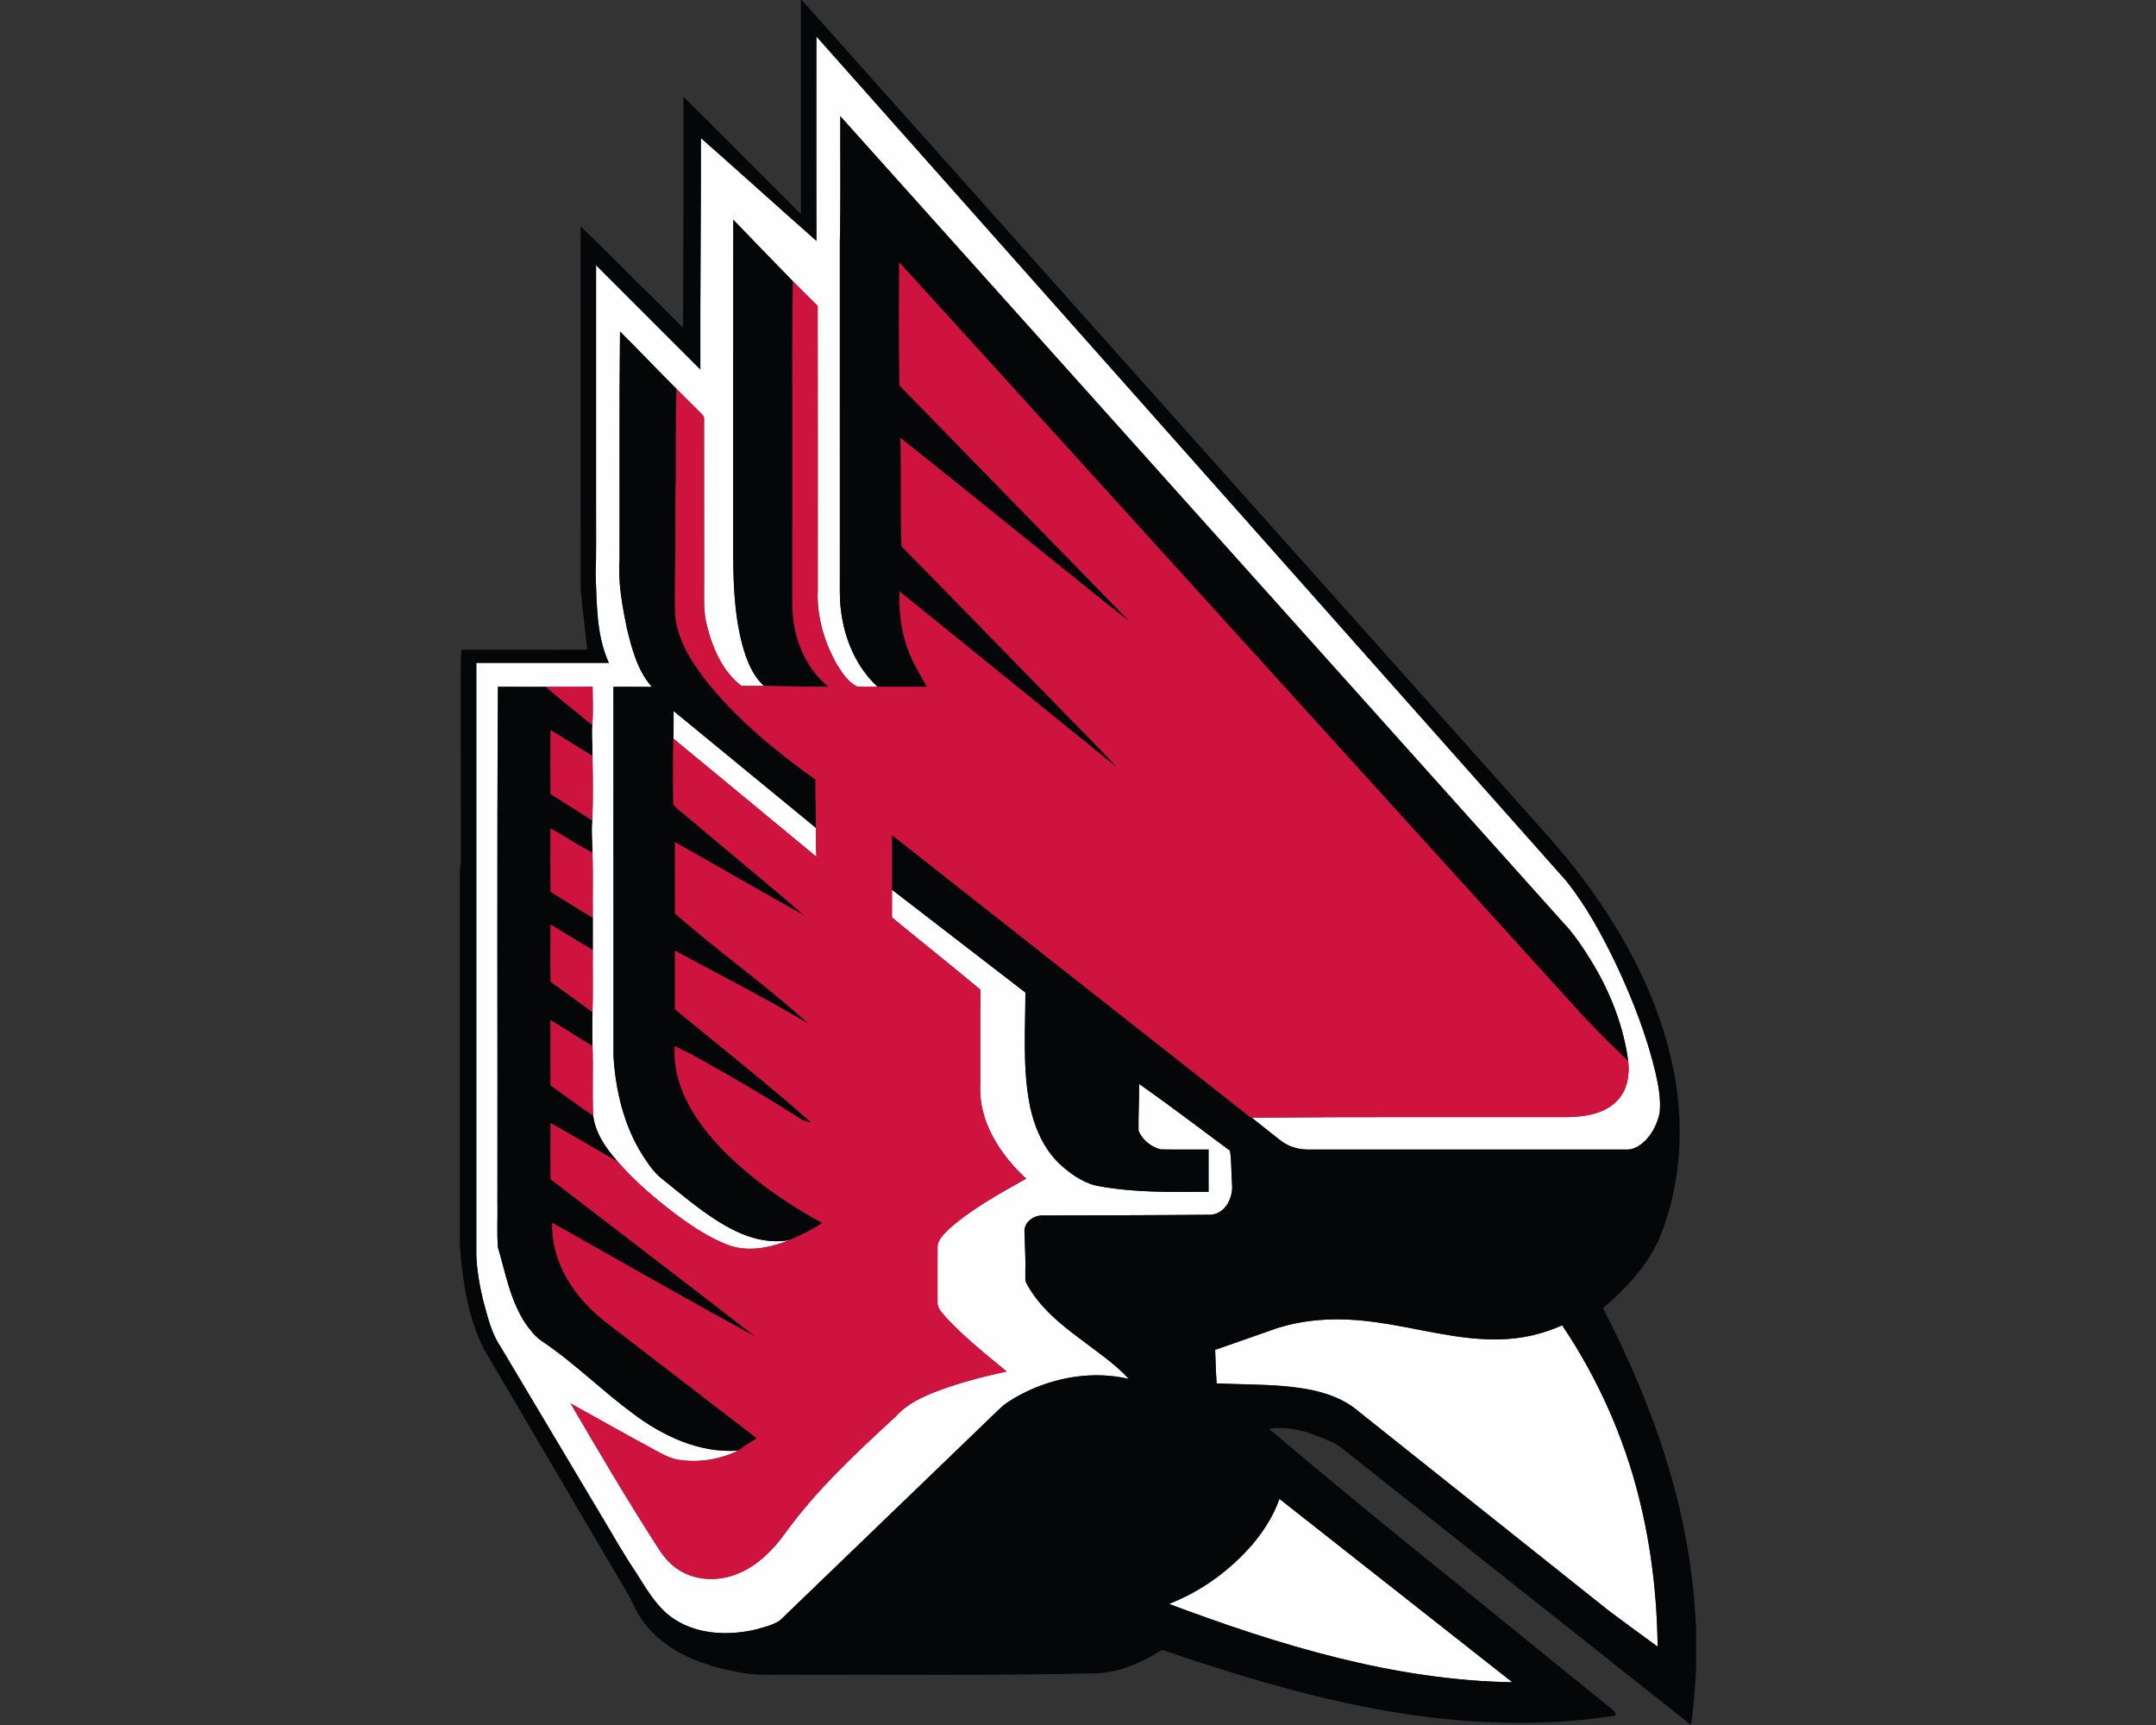
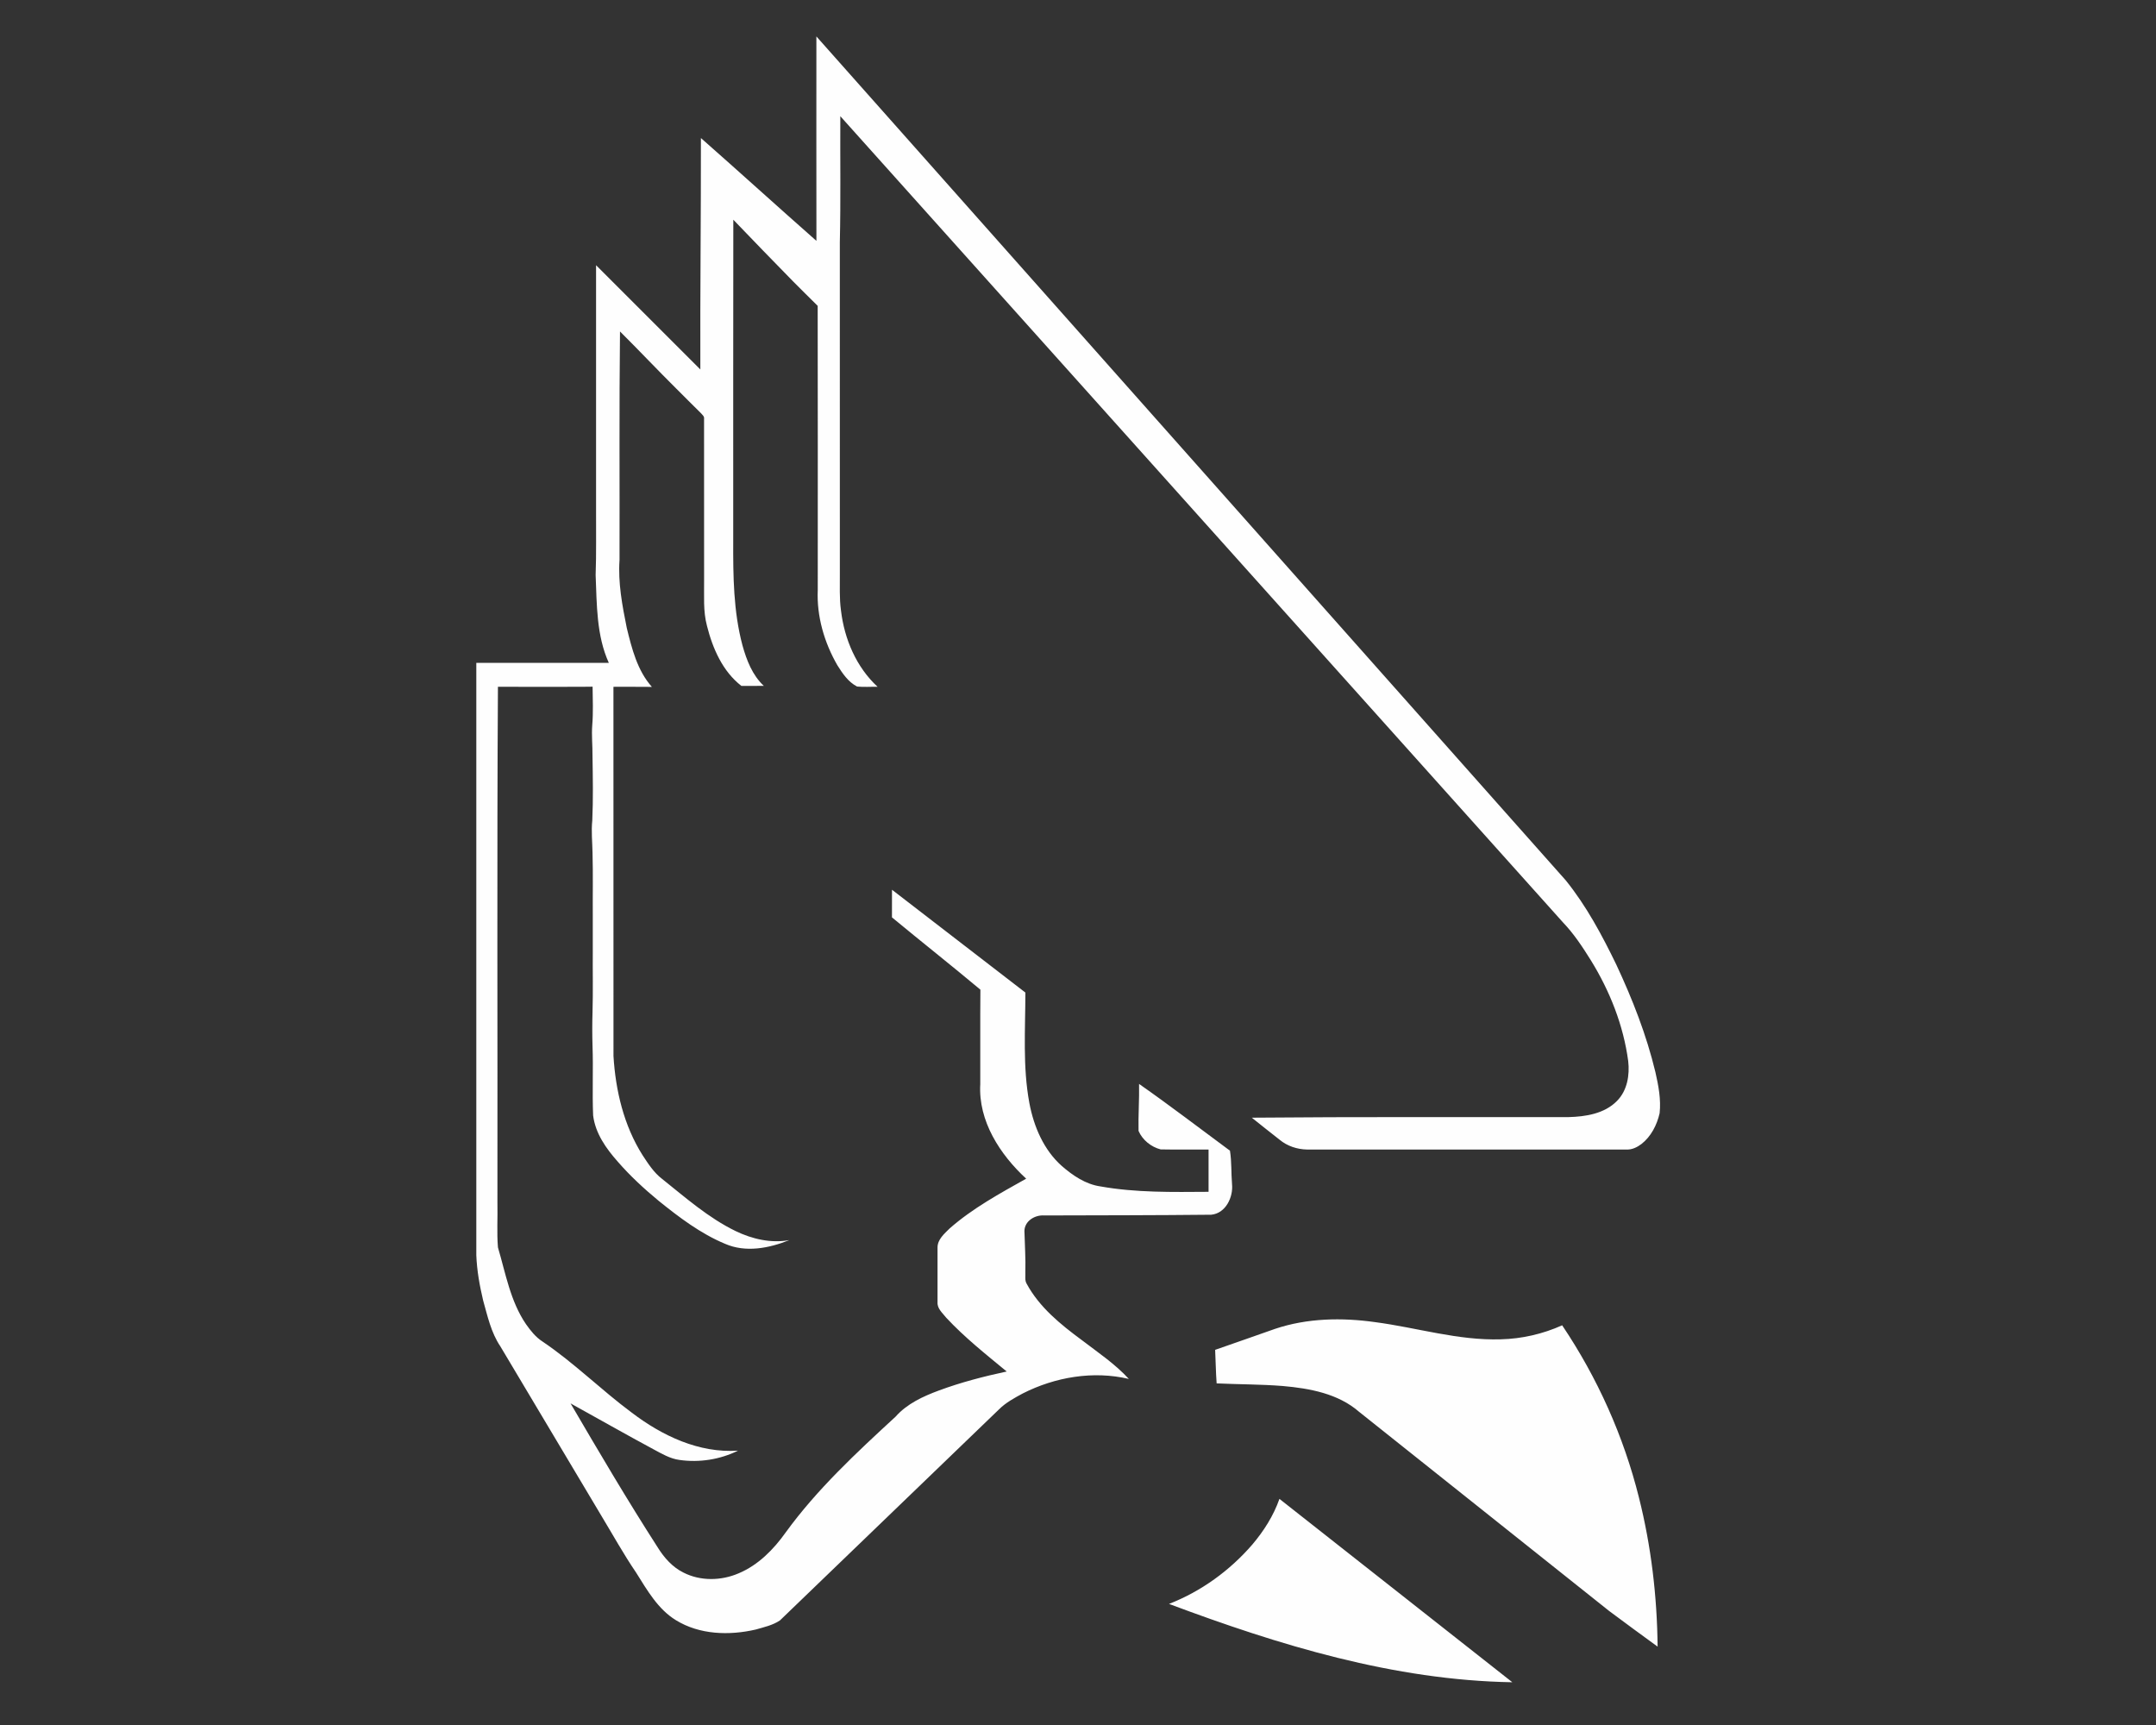
<svg xmlns="http://www.w3.org/2000/svg" height="1600px" style="shape-rendering:geometricPrecision; text-rendering:geometricPrecision; image-rendering:optimizeQuality; fill-rule:evenodd; clip-rule:evenodd" version="1.1" viewBox="0 0 2000 1600" width="2000px">
  <rect x="0" y="0" width="2000" height="1600" fill="#333333" stroke="none" />
  <defs>
    <style type="text/css">
   
    .fil1 {fill:#050607;fill-rule:nonzero}
    .fil2 {fill:#CE143E;fill-rule:nonzero}
    .fil0 {fill:#FEFEFE;fill-rule:nonzero}
   
  </style>
  </defs>
  <g id="Capa_x0020_1">
    <g id="Ball_x0020_State_x0020_Cardinals.cdr">
-       <path class="fil0" d="M757.32 33.79c231.75,260.92 463.46,521.87 695.18,782.8 19.13,23.74 33.6,50.81 46.86,78.14 14.98,32.07 28.01,65.24 36.27,99.71 2.83,12.46 5.3,25.31 3.91,38.12 -2.51,10.91 -7.91,21.59 -16.89,28.58 -3.94,2.98 -8.72,5.3 -13.75,5.11 -98.79,-0.05 -197.58,0 -296.37,-0.02 -9.15,-0.15 -18.39,-3.17 -25.46,-9.06 -8.61,-6.85 -17.34,-13.53 -25.85,-20.48 97.9,-0.89 195.83,-0.38 293.75,-0.54 15.86,-0.4 33.4,-3.12 44.99,-14.97 9.6,-9.62 11.94,-24.09 10.42,-37.11 -4.46,-33.2 -17.08,-64.96 -34.63,-93.37 -7.69,-12.32 -15.72,-24.56 -25.8,-35.08 -223.49,-249.26 -446.95,-498.55 -670.43,-747.84 -0.21,39.03 0.45,78.05 -0.45,117.06 0.03,102.25 0,204.49 0.02,306.75 0.12,11.57 -0.55,23.2 1.06,34.72 3.12,26.39 14.19,52.51 33.97,70.73 -6.36,-0.16 -12.74,0.4 -19.05,-0.25 -8.19,-4.18 -13.55,-12.21 -18.32,-19.8 -12.11,-21.03 -19.24,-45.36 -18.16,-69.75 -0.02,-87.84 0.12,-175.7 -0.07,-263.54 -7.74,-7.53 -15.3,-15.26 -22.96,-22.85 -18.56,-18.9 -36.95,-37.97 -55.3,-57.05 -0.19,99.38 -0.03,198.76 -0.09,298.14 -0.12,32.32 0.18,65.14 8.56,96.58 3.82,13.72 9.17,27.75 19.84,37.65 -6.94,-0.06 -13.86,0 -20.78,0.05 -17.45,-13.49 -26.72,-34.81 -31.95,-55.67 -3.69,-13.68 -2.52,-27.94 -2.68,-41.95 -0.04,-50.02 0.05,-100.06 -0.04,-150.09 0.42,-2.38 -1.72,-3.86 -3.05,-5.43 -7.58,-7.43 -15.04,-14.96 -22.55,-22.45 -17.67,-17.52 -34.72,-35.64 -52.37,-53.18 -0.81,70.62 -0.25,141.28 -0.44,211.92 -1.48,21.2 2.54,42.3 6.71,63.01 4.69,19.22 9.8,39.58 23.3,54.73 -11.88,-0.14 -23.77,-0.05 -35.66,-0.07 0.02,114.14 -0.03,228.3 0.04,342.45 1.92,32.05 9.62,64.52 26.93,91.92 5.21,7.91 10.45,16.16 18.09,22.01 21.8,17.38 42.98,36.17 68.27,48.44 15.37,7.42 32.85,11.5 49.88,8.36 -18.72,7.58 -40.59,11.86 -59.77,3.42 -22.64,-9.46 -42.43,-24.47 -61.42,-39.77 -13.54,-11.18 -26.5,-23.12 -38.01,-36.38 -10.82,-12.2 -20.77,-26.19 -22.85,-42.82 -0.92,-21.49 0.21,-43.03 -0.57,-64.52 -0.32,-10.46 -0.32,-20.92 0,-31.38 0.55,-19.17 0.08,-38.34 0.24,-57.51 0,-10.01 0,-20 0,-29.96 -0.14,-20.15 0.31,-40.3 -0.24,-60.43 -0.16,-9.9 -1.28,-19.84 -0.23,-29.72 0.91,-19.99 0.51,-40.07 0.21,-60.09 0.09,-9.49 -0.96,-18.99 -0.23,-28.45 0.98,-11.87 0.44,-23.81 0.32,-35.69 -14.4,0.26 -28.81,0.01 -43.21,0.15 -14.87,-0.08 -29.74,0.02 -44.6,-0.05 -0.98,159.46 -0.25,318.94 -0.47,478.42 0.33,13.85 -0.66,27.78 0.48,41.58 7.15,24.18 11.53,50.02 26.03,71.22 4.27,6.06 8.99,12.02 15.3,16.08 29.3,19.73 54.38,44.88 82.72,65.89 28.15,21.45 62.45,37.82 98.67,35.31 -16.6,8.24 -35.89,11.27 -54.23,8.64 -8.87,-1.15 -16.62,-5.84 -24.35,-9.97 -25.77,-13.85 -51.18,-28.35 -76.79,-42.49 26.3,44.99 52.76,89.9 80.96,133.72 5.91,9.5 13.65,18.23 23.84,23.23 15.78,8.05 35.05,7.62 51.14,0.66 18.18,-7.63 32.45,-22.15 43.7,-38.01 29.12,-40.07 65.58,-73.88 101.87,-107.29 10.61,-12.01 25.46,-18.81 40.21,-24.28 20.43,-7.57 41.58,-13.04 62.87,-17.61 -19.32,-15.94 -39.06,-31.58 -56.16,-49.97 -3.29,-4.23 -8.35,-8.31 -8,-14.18 0.02,-16.91 0.02,-33.82 0,-50.7 -0.12,-7.6 6.33,-12.95 11.26,-17.87 21.3,-18.7 46.38,-32.33 70.97,-46.14 -24.26,-22.36 -44.55,-53.47 -42.58,-87.72 0.12,-29.19 -0.14,-58.38 0.12,-87.58 -27.08,-22.66 -54.83,-44.55 -82.04,-67.07 0.04,-8.55 0.02,-17.09 0.04,-25.62 41.22,31.81 82.53,63.53 123.73,95.36 -0.02,34.18 -2.6,68.74 3.71,102.55 4.1,21.77 13.28,43.42 30.14,58.37 10.23,8.87 22.11,16.96 35.83,18.9 33.06,5.89 66.79,5.22 100.24,5 0.03,-13.07 0.03,-26.15 0,-39.22 -14.82,-0.08 -29.63,0.18 -44.43,-0.12 -8.82,-2.23 -16.92,-8.73 -20.52,-17.17 -0.33,-14.5 0.77,-29.05 0.49,-43.57 28.55,19.97 56.26,41.22 84.31,61.93 1.65,10.12 1.06,20.61 1.92,30.88 1.25,12.18 -5.84,27.26 -19.3,28.51 -51.63,0.56 -103.25,0.51 -154.89,0.68 -8.58,-0.64 -18.18,5.04 -18.39,14.37 0.31,12.75 1.24,25.49 0.85,38.27 0.23,3.59 -0.73,7.58 1.31,10.84 11.78,21.74 31.39,37.61 50.96,52.05 14.99,11.48 30.91,22.11 43.75,36.11 -33.01,-7.79 -68.36,-1.78 -98.37,13.44 -7.77,4.18 -15.69,8.45 -22.01,14.72 -67.75,65.31 -135.5,130.6 -203.3,195.84 -6.69,4.49 -14.83,6.24 -22.48,8.45 -24.56,5.67 -52.04,4.86 -74.01,-8.68 -16.74,-10.26 -26.64,-27.83 -36.82,-43.99 -11.85,-17.39 -22.02,-35.85 -32.91,-53.84 -31.09,-52.06 -62.05,-104.17 -93.16,-156.22 -8.59,-12.74 -11.85,-28.01 -15.95,-42.58 -3.26,-13.75 -5.77,-27.74 -6.32,-41.88 -0.02,-183.15 -0.02,-366.29 0,-549.44 40.97,0 81.95,-0.07 122.93,0.02 -11.54,-25.43 -11.11,-54.12 -12.24,-81.46 0.73,-20.33 0.28,-40.68 0.4,-61.02 0,-75.45 0,-150.92 0,-226.37 32.28,32.2 64.45,64.48 96.73,96.68 -0.24,-71.57 0.63,-143.08 0.53,-214.64 35.88,31.58 71.26,63.75 107.15,95.37 -0.09,-63.2 -0.05,-126.4 -0.03,-189.62zm429.54 1356.47c71.98,56.73 144.05,113.36 216.05,170.09 -109.91,-1.83 -216.37,-34.42 -318.48,-72.66 29.84,-11.63 56.47,-30.96 77.35,-55.15 10.63,-12.56 19.61,-26.7 25.08,-42.28zm-4.1 -157.68c29.79,-10.02 61.91,-10.6 92.81,-6.26 38.85,5.11 76.99,17.17 116.52,15.95 19.62,-0.46 39.13,-4.95 57.04,-13 32.72,48.64 57.07,102.93 71.25,159.84 11.35,45.12 16.82,91.68 17.29,138.19 -15.06,-10.91 -30.03,-21.96 -44.95,-33.06 -77.36,-61.58 -154.68,-123.22 -232.05,-184.8 -19.36,-16.84 -45.8,-21.68 -70.59,-23.86 -20.46,-1.64 -40.99,-1.48 -61.47,-2.44 -0.78,-10.35 -0.87,-20.76 -1.39,-31.11 18.56,-6.33 37,-13.04 55.54,-19.45zm-557.91 -573.09c44.01,36.11 88.02,72.22 132,108.39 -0.07,8.94 -0.02,17.9 0.53,26.84 -44.28,-36.48 -88.34,-73.22 -132.68,-109.61 0.29,-8.54 0.07,-17.08 0.15,-25.62z" />
-       <path class="fil1" d="M1568.75 1600c-102.41,-81.01 -205.19,-162.61 -307.52,-243.74 -7.32,-5.44 -14,-11.81 -21.7,-16.69 -19.28,-9.22 -40.45,-17.76 -62.26,-14.27 83.24,71.01 169.07,138.89 253.88,208.04 20.09,16.31 40.17,32.66 60.35,48.9 2.93,2.55 7.06,4.62 7.45,8.96 -56.63,8.91 -114.5,8.57 -171.33,1.83 -85.55,-10.28 -168.42,-35.17 -249.76,-62.75 -18.13,11.63 -38.63,20.75 -60.4,21.77 -93.54,2.22 -187.13,1.03 -280.71,1.33 -17.47,-0.33 -35.14,1.29 -52.34,-2.53 -30.43,-5.56 -61.84,-16.64 -82.75,-40.57 -8,-8.51 -12.78,-19.23 -17.89,-29.56 -45.09,-76.73 -90.26,-153.4 -135.33,-230.14 -14.56,-29.84 -19.6,-63.3 -21.86,-96.14l0 -347.43c0.5,-2.93 0.94,-5.88 0.9,-8.84 -0.1,-59.22 0.02,-118.43 -0.05,-177.65 -0.08,-5.98 0.11,-11.94 0.54,-17.9 38.94,-0.04 77.88,0.05 116.8,-0.06 -2.04,-19.01 -4.55,-38.01 -6.17,-57.06 -0.09,-111.84 -0.06,-223.67 -0.02,-335.51 18.56,17.6 36.44,35.9 54.57,53.94 13.82,12.95 26.88,26.68 40.4,39.93 0.52,-71.37 0.45,-142.76 0.47,-214.15 36.45,36.09 72.54,72.54 108.88,108.72 0.04,-66.14 0.02,-132.29 0.02,-198.43l2.46 0 -1.66 0.03c221.35,248.09 442.82,496.06 664.23,744.08 20.44,23.12 41.69,45.63 60.08,70.48 39.51,52.62 71.35,112.38 84.32,177.34 10.4,51.3 7.2,105.74 -12.15,154.6 -11.19,26.65 -31.35,48.35 -53.18,66.77 27.61,53.65 51.07,109.65 66.57,168.05 11.29,42.18 17.9,85.58 19.83,129.21l0 36.61c-0.94,17.66 -2.25,35.3 -4.67,52.83zm-1107.31 -484.56c0.22,-159.48 -0.51,-318.96 0.47,-478.42 14.86,0.07 29.73,-0.03 44.6,0.05 13.86,12.38 28.74,23.53 42.89,35.54 -0.73,9.46 0.32,18.96 0.23,28.45 -13.14,-7.67 -25.83,-16.11 -38.92,-23.88 -0.04,19.76 -0.09,39.51 0.03,59.27 12.92,8.21 25.99,16.16 38.68,24.7 -1.05,9.88 0.07,19.82 0.23,29.72 -13.39,-6.8 -25.87,-15.2 -38.94,-22.54 -0.02,19.61 -0.12,39.22 0.05,58.84 13.13,7.92 25.97,16.28 39.13,24.13 0,9.96 0,19.95 0,29.96 -13.09,-7.86 -26.09,-15.86 -39.2,-23.67 0.07,17.71 -0.21,35.41 0.14,53.1 13.07,9.19 25.87,18.74 38.82,28.08 -0.32,10.46 -0.32,20.92 0,31.38 -13.25,-7.57 -25.89,-16.14 -38.96,-23.97 0.02,20.17 -0.08,40.35 0.05,60.53 13.25,9.17 25.89,19.26 39.48,27.96 2.08,16.63 12.03,30.62 22.85,42.82 -20.91,-11.71 -41.38,-24.21 -62.34,-35.8 -0.04,17.36 -0.14,34.72 0.05,52.1 63.23,48.56 126.66,96.87 189.63,145.76 -63.18,-34.22 -125.49,-70.05 -188.08,-105.34 -0.96,27.76 11.73,54.31 30.36,74.3 11.3,12.67 25.36,22.34 38.7,32.71 40.19,30.94 80.41,61.81 120.57,92.78 -5.84,3.73 -11.68,7.47 -17.32,11.52 -36.22,2.51 -70.52,-13.86 -98.67,-35.31 -28.34,-21.01 -53.42,-46.16 -82.72,-65.89 -6.31,-4.06 -11.03,-10.02 -15.3,-16.08 -14.5,-21.2 -18.88,-47.04 -26.03,-71.22 -1.14,-13.8 -0.15,-27.73 -0.48,-41.58zm113.71 -807.99c17.65,17.54 34.7,35.66 52.37,53.18 -0.7,27.34 -0.49,54.69 -0.52,82.04 -1.05,29.66 0.22,59.34 -0.86,89.01 0.2,13.3 -0.38,26.59 0.28,39.88 2.7,24.08 16.72,44.95 31.45,63.44 28.25,34.09 62.69,62.5 98.63,88.1 -0.4,14.92 0.73,29.84 0.35,44.78 -43.98,-36.17 -87.99,-72.28 -132,-108.39 -0.08,8.54 0.14,17.08 -0.15,25.62 -0.49,20.29 -0.42,40.62 -0.11,60.89 3.16,4.52 8.18,7.38 12.2,11.07 36.41,30.75 73.28,60.95 109.37,92.03 -40.26,-22.17 -79.91,-45.47 -120.02,-67.94 0.02,22 0,43.99 0.02,66 40.31,35.63 84.57,66.57 124.41,102.77 -40.7,-24.12 -82.81,-45.7 -124.43,-68.13 -0.01,18.12 0.04,36.25 -0.01,54.38 42.31,34.8 85.45,68.72 126.48,105.04 -3.26,-0.75 -6.69,-1.22 -9.52,-3.17 -21.9,-13.86 -44.04,-27.36 -66.51,-40.28 -16.73,-9.32 -33.11,-19.4 -50.56,-27.33 -1.25,18.53 3.73,37 12.39,53.28 11.51,21.7 28.12,40.28 46.37,56.53 23.65,21.15 50.21,38.88 77.99,54.15 -9.62,6.26 -19.83,11.62 -30.5,15.82 -17.03,3.14 -34.51,-0.94 -49.88,-8.36 -25.29,-12.27 -46.47,-31.06 -68.27,-48.44 -7.64,-5.85 -12.88,-14.1 -18.09,-22.01 -17.31,-27.4 -25.01,-59.87 -26.93,-91.92 -0.07,-114.15 -0.02,-228.31 -0.04,-342.45 11.89,0.02 23.78,-0.07 35.66,0.07 -13.5,-15.15 -18.61,-35.51 -23.3,-54.73 -4.17,-20.71 -8.19,-41.81 -6.71,-63.01 0.19,-70.64 -0.37,-141.3 0.44,-211.92zm105.02 194.49c0.06,-99.38 -0.1,-198.76 0.09,-298.14 18.35,19.08 36.74,38.15 55.3,57.05 -0.99,50.73 -0.26,101.5 -0.48,152.26 0,49.37 0.01,98.75 -0.02,148.13 0.17,28.37 11.01,57.62 33.55,75.76 -20.01,0 -40.03,-0.36 -60.04,-0.83 -10.67,-9.9 -16.02,-23.93 -19.84,-37.65 -8.38,-31.44 -8.68,-64.26 -8.56,-96.58zm99.35 -394.16c223.48,249.29 446.94,498.58 670.43,747.84 10.08,10.52 18.11,22.76 25.8,35.08 17.55,28.41 30.17,60.17 34.63,93.37 -19.05,-17.76 -37.35,-36.37 -54.66,-55.86 -91.71,-101.12 -183.48,-202.23 -275.19,-303.36 -115.52,-127.14 -230.69,-254.6 -346.4,-381.57 -0.2,38.08 -0.4,76.16 0.31,114.25 71.44,73.11 142.69,146.4 214.12,219.53 -22.7,-17.25 -44.52,-35.64 -66.9,-53.33 -48.8,-39.15 -97.39,-78.57 -146.35,-117.52 0.99,33.51 -0.24,67.05 0.99,100.54 45.72,46.19 90.78,93.04 136.37,139.33 21.18,22.26 43.26,43.65 64.05,66.23 -67.33,-54.69 -134.85,-109.12 -202.26,-163.71 -0.46,16.75 1.16,33.73 6.32,49.73 4.47,13.75 12.07,26.14 19.11,38.67 -15.25,0.09 -30.52,0.02 -45.77,0.04 -19.78,-18.22 -30.85,-44.34 -33.97,-70.73 -1.61,-11.52 -0.94,-23.15 -1.06,-34.72 -0.02,-102.26 0.01,-204.5 -0.02,-306.75 0.9,-39.01 0.24,-78.03 0.45,-117.06zm-22.2 -73.99l0 0c-0.02,63.22 -0.06,126.42 0.03,189.62 -35.89,-31.62 -71.27,-63.79 -107.15,-95.37 0.1,71.56 -0.77,143.07 -0.53,214.64 -32.28,-32.2 -64.45,-64.48 -96.73,-96.68 0,75.45 0,150.92 0,226.37 -0.12,20.34 0.33,40.69 -0.4,61.02 1.13,27.34 0.7,56.03 12.24,81.46 -40.98,-0.09 -81.96,-0.02 -122.93,-0.02 -0.02,183.15 -0.02,366.29 0,549.44 0.55,14.14 3.06,28.13 6.32,41.88 4.1,14.57 7.36,29.84 15.95,42.58 31.11,52.05 62.07,104.16 93.16,156.22 10.89,17.99 21.06,36.45 32.91,53.84 10.18,16.16 20.08,33.73 36.82,43.99 21.97,13.54 49.45,14.35 74.01,8.68 7.65,-2.21 15.79,-3.96 22.48,-8.45 67.8,-65.24 135.55,-130.53 203.3,-195.84 6.32,-6.27 14.24,-10.54 22.01,-14.72 30.01,-15.22 65.36,-21.23 98.37,-13.44 -12.84,-14 -28.76,-24.63 -43.75,-36.11 -19.57,-14.44 -39.18,-30.31 -50.96,-52.05 -2.04,-3.26 -1.08,-7.25 -1.31,-10.84 0.39,-12.78 -0.54,-25.52 -0.85,-38.27 0.21,-9.33 9.81,-15.01 18.39,-14.37 51.64,-0.17 103.26,-0.12 154.89,-0.68 13.46,-1.25 20.55,-16.33 19.3,-28.51 -0.86,-10.27 -0.27,-20.76 -1.92,-30.88 -28.05,-20.71 -55.76,-41.96 -84.31,-61.93 0.28,14.52 -0.82,29.07 -0.49,43.57 3.6,8.44 11.7,14.94 20.52,17.17 14.8,0.3 29.61,0.04 44.43,0.12 0.03,13.07 0.03,26.15 0,39.22 -33.45,0.22 -67.18,0.89 -100.24,-5 -13.72,-1.94 -25.6,-10.03 -35.83,-18.9 -16.86,-14.95 -26.04,-36.6 -30.14,-58.37 -6.31,-33.81 -3.73,-68.37 -3.71,-102.55 -41.2,-31.83 -82.51,-63.55 -123.73,-95.36 -0.04,-16.9 -0.02,-33.81 -0.02,-50.72 111.13,87.27 222,174.82 333.05,262.14l0.72 0c8.51,6.95 17.24,13.63 25.85,20.48 7.07,5.89 16.31,8.91 25.46,9.06 98.79,0.02 197.58,-0.03 296.37,0.02 5.03,0.19 9.81,-2.13 13.75,-5.11 8.98,-6.99 14.38,-17.67 16.89,-28.58 1.39,-12.81 -1.08,-25.66 -3.91,-38.12 -8.26,-34.47 -21.29,-67.64 -36.27,-99.71 -13.26,-27.33 -27.73,-54.4 -46.86,-78.14 -231.72,-260.93 -463.43,-521.88 -695.18,-782.8zm425.44 1198.79l0 0c-18.54,6.41 -36.98,13.12 -55.54,19.45 0.52,10.35 0.61,20.76 1.39,31.11 20.48,0.96 41.01,0.8 61.47,2.44 24.79,2.18 51.23,7.02 70.59,23.86 77.37,61.58 154.69,123.22 232.05,184.8 14.92,11.1 29.89,22.15 44.95,33.06 -0.47,-46.51 -5.94,-93.07 -17.29,-138.19 -14.18,-56.91 -38.53,-111.2 -71.25,-159.84 -17.91,8.05 -37.42,12.54 -57.04,13 -39.53,1.22 -77.67,-10.84 -116.52,-15.95 -30.9,-4.34 -63.02,-3.76 -92.81,6.26zm4.1 157.68l0 0c-5.47,15.58 -14.45,29.72 -25.08,42.28 -20.88,24.19 -47.51,43.52 -77.35,55.15 102.11,38.24 208.57,70.83 318.48,72.66 -72,-56.73 -144.07,-113.36 -216.05,-170.09z" />
-       <path class="fil2" d="M834.13 243.28c115.71,126.97 230.88,254.43 346.4,381.57 91.71,101.13 183.48,202.24 275.19,303.36 17.31,19.49 35.61,38.1 54.66,55.86 1.52,13.02 -0.82,27.49 -10.42,37.11 -11.59,11.85 -29.13,14.57 -44.99,14.97 -97.92,0.16 -195.85,-0.35 -293.75,0.54l-0.72 0c-111.05,-87.32 -221.92,-174.87 -333.05,-262.14 0,16.91 -0.02,33.82 0.02,50.72 -0.02,8.53 0,17.07 -0.04,25.62 27.21,22.52 54.96,44.41 82.04,67.07 -0.26,29.2 0,58.39 -0.12,87.58 -1.97,34.25 18.32,65.36 42.58,87.72 -24.59,13.81 -49.67,27.44 -70.97,46.14 -4.93,4.92 -11.38,10.27 -11.26,17.87 0.02,16.88 0.02,33.79 0,50.7 -0.35,5.87 4.71,9.95 8,14.18 17.1,18.39 36.84,34.03 56.16,49.97 -21.29,4.57 -42.44,10.04 -62.87,17.61 -14.75,5.47 -29.6,12.27 -40.21,24.28 -36.29,33.41 -72.75,67.22 -101.87,107.29 -11.25,15.86 -25.52,30.38 -43.7,38.01 -16.09,6.96 -35.36,7.39 -51.14,-0.66 -10.19,-5 -17.93,-13.73 -23.84,-23.23 -28.2,-43.82 -54.66,-88.73 -80.96,-133.72 25.61,14.14 51.02,28.64 76.79,42.49 7.73,4.13 15.48,8.82 24.35,9.97 18.34,2.63 37.63,-0.4 54.23,-8.64 5.64,-4.05 11.48,-7.79 17.32,-11.52 -40.16,-30.97 -80.38,-61.84 -120.57,-92.78 -13.34,-10.37 -27.4,-20.04 -38.7,-32.71 -18.63,-19.99 -31.32,-46.54 -30.36,-74.3 62.59,35.29 124.9,71.12 188.08,105.34 -62.97,-48.89 -126.4,-97.2 -189.63,-145.76 -0.19,-17.38 -0.09,-34.74 -0.05,-52.1 20.96,11.59 41.43,24.09 62.34,35.8 11.51,13.26 24.47,25.2 38.01,36.38 18.99,15.3 38.78,30.31 61.42,39.77 19.18,8.44 41.05,4.16 59.77,-3.42 10.67,-4.2 20.88,-9.56 30.5,-15.82 -27.78,-15.27 -54.34,-33 -77.99,-54.15 -18.25,-16.25 -34.86,-34.83 -46.37,-56.53 -8.66,-16.28 -13.64,-34.75 -12.39,-53.28 17.45,7.93 33.83,18.01 50.56,27.33 22.47,12.92 44.61,26.42 66.51,40.28 2.83,1.95 6.26,2.42 9.52,3.17 -41.03,-36.32 -84.17,-70.24 -126.48,-105.04 0.05,-18.13 0,-36.26 0.01,-54.38 41.62,22.43 83.73,44.01 124.43,68.13 -39.84,-36.2 -84.1,-67.14 -124.41,-102.77 -0.02,-22.01 0,-44 -0.02,-66 40.11,22.47 79.76,45.77 120.02,67.94 -36.09,-31.08 -72.96,-61.28 -109.37,-92.03 -4.02,-3.69 -9.04,-6.55 -12.2,-11.07 -0.31,-20.27 -0.38,-40.6 0.11,-60.89 44.34,36.39 88.4,73.13 132.68,109.61 -0.55,-8.94 -0.6,-17.9 -0.53,-26.84 0.38,-14.94 -0.75,-29.86 -0.35,-44.78 -35.94,-25.6 -70.38,-54.01 -98.63,-88.1 -14.73,-18.49 -28.75,-39.36 -31.45,-63.44 -0.66,-13.29 -0.08,-26.58 -0.28,-39.88 1.08,-29.67 -0.19,-59.35 0.86,-89.01 0.03,-27.35 -0.18,-54.7 0.52,-82.04 7.51,7.49 14.97,15.02 22.55,22.45 1.33,1.57 3.47,3.05 3.05,5.43 0.09,50.03 0,100.07 0.04,150.09 0.16,14.01 -1.01,28.27 2.68,41.95 5.23,20.86 14.5,42.18 31.95,55.67 6.92,-0.05 13.84,-0.11 20.78,-0.05 20.01,0.47 40.03,0.83 60.04,0.83 -22.54,-18.14 -33.38,-47.39 -33.55,-75.76 0.03,-49.38 0.02,-98.76 0.02,-148.13 0.22,-50.76 -0.51,-101.53 0.48,-152.26 7.66,7.59 15.22,15.32 22.96,22.85 0.19,87.84 0.05,175.7 0.07,263.54 -1.08,24.39 6.05,48.72 18.16,69.75 4.77,7.59 10.13,15.62 18.32,19.8 6.31,0.65 12.69,0.09 19.05,0.25 15.25,-0.02 30.52,0.05 45.77,-0.04 -7.04,-12.53 -14.64,-24.92 -19.11,-38.67 -5.16,-16 -6.78,-32.98 -6.32,-49.73 67.41,54.59 134.93,109.02 202.26,163.71 -20.79,-22.58 -42.87,-43.97 -64.05,-66.23 -45.59,-46.29 -90.65,-93.14 -136.37,-139.33 -1.23,-33.49 0,-67.03 -0.99,-100.54 48.96,38.95 97.55,78.37 146.35,117.52 22.38,17.69 44.2,36.08 66.9,53.33 -71.43,-73.13 -142.68,-146.42 -214.12,-219.53 -0.71,-38.09 -0.51,-76.17 -0.31,-114.25zm-323.44 702.9c13.07,7.83 25.71,16.4 38.96,23.97 0.78,21.49 -0.35,43.03 0.57,64.52 -13.59,-8.7 -26.23,-18.79 -39.48,-27.96 -0.13,-20.18 -0.03,-40.36 -0.05,-60.53zm0 -88.59c13.11,7.81 26.11,15.81 39.2,23.67 -0.16,19.17 0.31,38.34 -0.24,57.51 -12.95,-9.34 -25.75,-18.89 -38.82,-28.08 -0.35,-17.69 -0.07,-35.39 -0.14,-53.1zm0.02 -89.26c13.07,7.34 25.55,15.74 38.94,22.54 0.55,20.13 0.1,40.28 0.24,60.43 -13.16,-7.85 -26,-16.21 -39.13,-24.13 -0.17,-19.62 -0.07,-39.23 -0.05,-58.84zm0 -91.15c13.09,7.77 25.78,16.21 38.92,23.88 0.3,20.02 0.7,40.1 -0.21,60.09 -12.69,-8.54 -25.76,-16.49 -38.68,-24.7 -0.12,-19.76 -0.07,-39.51 -0.03,-59.27zm-4.2 -40.11c14.4,-0.14 28.81,0.11 43.21,-0.15 0.12,11.88 0.66,23.82 -0.32,35.69 -14.15,-12.01 -29.03,-23.16 -42.89,-35.54z" />
+       <path class="fil0" d="M757.32 33.79c231.75,260.92 463.46,521.87 695.18,782.8 19.13,23.74 33.6,50.81 46.86,78.14 14.98,32.07 28.01,65.24 36.27,99.71 2.83,12.46 5.3,25.31 3.91,38.12 -2.51,10.91 -7.91,21.59 -16.89,28.58 -3.94,2.98 -8.72,5.3 -13.75,5.11 -98.79,-0.05 -197.58,0 -296.37,-0.02 -9.15,-0.15 -18.39,-3.17 -25.46,-9.06 -8.61,-6.85 -17.34,-13.53 -25.85,-20.48 97.9,-0.89 195.83,-0.38 293.75,-0.54 15.86,-0.4 33.4,-3.12 44.99,-14.97 9.6,-9.62 11.94,-24.09 10.42,-37.11 -4.46,-33.2 -17.08,-64.96 -34.63,-93.37 -7.69,-12.32 -15.72,-24.56 -25.8,-35.08 -223.49,-249.26 -446.95,-498.55 -670.43,-747.84 -0.21,39.03 0.45,78.05 -0.45,117.06 0.03,102.25 0,204.49 0.02,306.75 0.12,11.57 -0.55,23.2 1.06,34.72 3.12,26.39 14.19,52.51 33.97,70.73 -6.36,-0.16 -12.74,0.4 -19.05,-0.25 -8.19,-4.18 -13.55,-12.21 -18.32,-19.8 -12.11,-21.03 -19.24,-45.36 -18.16,-69.75 -0.02,-87.84 0.12,-175.7 -0.07,-263.54 -7.74,-7.53 -15.3,-15.26 -22.96,-22.85 -18.56,-18.9 -36.95,-37.97 -55.3,-57.05 -0.19,99.38 -0.03,198.76 -0.09,298.14 -0.12,32.32 0.18,65.14 8.56,96.58 3.82,13.72 9.17,27.75 19.84,37.65 -6.94,-0.06 -13.86,0 -20.78,0.05 -17.45,-13.49 -26.72,-34.81 -31.95,-55.67 -3.69,-13.68 -2.52,-27.94 -2.68,-41.95 -0.04,-50.02 0.05,-100.06 -0.04,-150.09 0.42,-2.38 -1.72,-3.86 -3.05,-5.43 -7.58,-7.43 -15.04,-14.96 -22.55,-22.45 -17.67,-17.52 -34.72,-35.64 -52.37,-53.18 -0.81,70.62 -0.25,141.28 -0.44,211.92 -1.48,21.2 2.54,42.3 6.71,63.01 4.69,19.22 9.8,39.58 23.3,54.73 -11.88,-0.14 -23.77,-0.05 -35.66,-0.07 0.02,114.14 -0.03,228.3 0.04,342.45 1.92,32.05 9.62,64.52 26.93,91.92 5.21,7.91 10.45,16.16 18.09,22.01 21.8,17.38 42.98,36.17 68.27,48.44 15.37,7.42 32.85,11.5 49.88,8.36 -18.72,7.58 -40.59,11.86 -59.77,3.42 -22.64,-9.46 -42.43,-24.47 -61.42,-39.77 -13.54,-11.18 -26.5,-23.12 -38.01,-36.38 -10.82,-12.2 -20.77,-26.19 -22.85,-42.82 -0.92,-21.49 0.21,-43.03 -0.57,-64.52 -0.32,-10.46 -0.32,-20.92 0,-31.38 0.55,-19.17 0.08,-38.34 0.24,-57.51 0,-10.01 0,-20 0,-29.96 -0.14,-20.15 0.31,-40.3 -0.24,-60.43 -0.16,-9.9 -1.28,-19.84 -0.23,-29.72 0.91,-19.99 0.51,-40.07 0.21,-60.09 0.09,-9.49 -0.96,-18.99 -0.23,-28.45 0.98,-11.87 0.44,-23.81 0.32,-35.69 -14.4,0.26 -28.81,0.01 -43.21,0.15 -14.87,-0.08 -29.74,0.02 -44.6,-0.05 -0.98,159.46 -0.25,318.94 -0.47,478.42 0.33,13.85 -0.66,27.78 0.48,41.58 7.15,24.18 11.53,50.02 26.03,71.22 4.27,6.06 8.99,12.02 15.3,16.08 29.3,19.73 54.38,44.88 82.72,65.89 28.15,21.45 62.45,37.82 98.67,35.31 -16.6,8.24 -35.89,11.27 -54.23,8.64 -8.87,-1.15 -16.62,-5.84 -24.35,-9.97 -25.77,-13.85 -51.18,-28.35 -76.79,-42.49 26.3,44.99 52.76,89.9 80.96,133.72 5.91,9.5 13.65,18.23 23.84,23.23 15.78,8.05 35.05,7.62 51.14,0.66 18.18,-7.63 32.45,-22.15 43.7,-38.01 29.12,-40.07 65.58,-73.88 101.87,-107.29 10.61,-12.01 25.46,-18.81 40.21,-24.28 20.43,-7.57 41.58,-13.04 62.87,-17.61 -19.32,-15.94 -39.06,-31.58 -56.16,-49.97 -3.29,-4.23 -8.35,-8.31 -8,-14.18 0.02,-16.91 0.02,-33.82 0,-50.7 -0.12,-7.6 6.33,-12.95 11.26,-17.87 21.3,-18.7 46.38,-32.33 70.97,-46.14 -24.26,-22.36 -44.55,-53.47 -42.58,-87.72 0.12,-29.19 -0.14,-58.38 0.12,-87.58 -27.08,-22.66 -54.83,-44.55 -82.04,-67.07 0.04,-8.55 0.02,-17.09 0.04,-25.62 41.22,31.81 82.53,63.53 123.73,95.36 -0.02,34.18 -2.6,68.74 3.71,102.55 4.1,21.77 13.28,43.42 30.14,58.37 10.23,8.87 22.11,16.96 35.83,18.9 33.06,5.89 66.79,5.22 100.24,5 0.03,-13.07 0.03,-26.15 0,-39.22 -14.82,-0.08 -29.63,0.18 -44.43,-0.12 -8.82,-2.23 -16.92,-8.73 -20.52,-17.17 -0.33,-14.5 0.77,-29.05 0.49,-43.57 28.55,19.97 56.26,41.22 84.31,61.93 1.65,10.12 1.06,20.61 1.92,30.88 1.25,12.18 -5.84,27.26 -19.3,28.51 -51.63,0.56 -103.25,0.51 -154.89,0.68 -8.58,-0.64 -18.18,5.04 -18.39,14.37 0.31,12.75 1.24,25.49 0.85,38.27 0.23,3.59 -0.73,7.58 1.31,10.84 11.78,21.74 31.39,37.61 50.96,52.05 14.99,11.48 30.91,22.11 43.75,36.11 -33.01,-7.79 -68.36,-1.78 -98.37,13.44 -7.77,4.18 -15.69,8.45 -22.01,14.72 -67.75,65.31 -135.5,130.6 -203.3,195.84 -6.69,4.49 -14.83,6.24 -22.48,8.45 -24.56,5.67 -52.04,4.86 -74.01,-8.68 -16.74,-10.26 -26.64,-27.83 -36.82,-43.99 -11.85,-17.39 -22.02,-35.85 -32.91,-53.84 -31.09,-52.06 -62.05,-104.17 -93.16,-156.22 -8.59,-12.74 -11.85,-28.01 -15.95,-42.58 -3.26,-13.75 -5.77,-27.74 -6.32,-41.88 -0.02,-183.15 -0.02,-366.29 0,-549.44 40.97,0 81.95,-0.07 122.93,0.02 -11.54,-25.43 -11.11,-54.12 -12.24,-81.46 0.73,-20.33 0.28,-40.68 0.4,-61.02 0,-75.45 0,-150.92 0,-226.37 32.28,32.2 64.45,64.48 96.73,96.68 -0.24,-71.57 0.63,-143.08 0.53,-214.64 35.88,31.58 71.26,63.75 107.15,95.37 -0.09,-63.2 -0.05,-126.4 -0.03,-189.62zm429.54 1356.47c71.98,56.73 144.05,113.36 216.05,170.09 -109.91,-1.83 -216.37,-34.42 -318.48,-72.66 29.84,-11.63 56.47,-30.96 77.35,-55.15 10.63,-12.56 19.61,-26.7 25.08,-42.28zm-4.1 -157.68c29.79,-10.02 61.91,-10.6 92.81,-6.26 38.85,5.11 76.99,17.17 116.52,15.95 19.62,-0.46 39.13,-4.95 57.04,-13 32.72,48.64 57.07,102.93 71.25,159.84 11.35,45.12 16.82,91.68 17.29,138.19 -15.06,-10.91 -30.03,-21.96 -44.95,-33.06 -77.36,-61.58 -154.68,-123.22 -232.05,-184.8 -19.36,-16.84 -45.8,-21.68 -70.59,-23.86 -20.46,-1.64 -40.99,-1.48 -61.47,-2.44 -0.78,-10.35 -0.87,-20.76 -1.39,-31.11 18.56,-6.33 37,-13.04 55.54,-19.45zm-557.91 -573.09z" />
    </g>
  </g>
</svg>